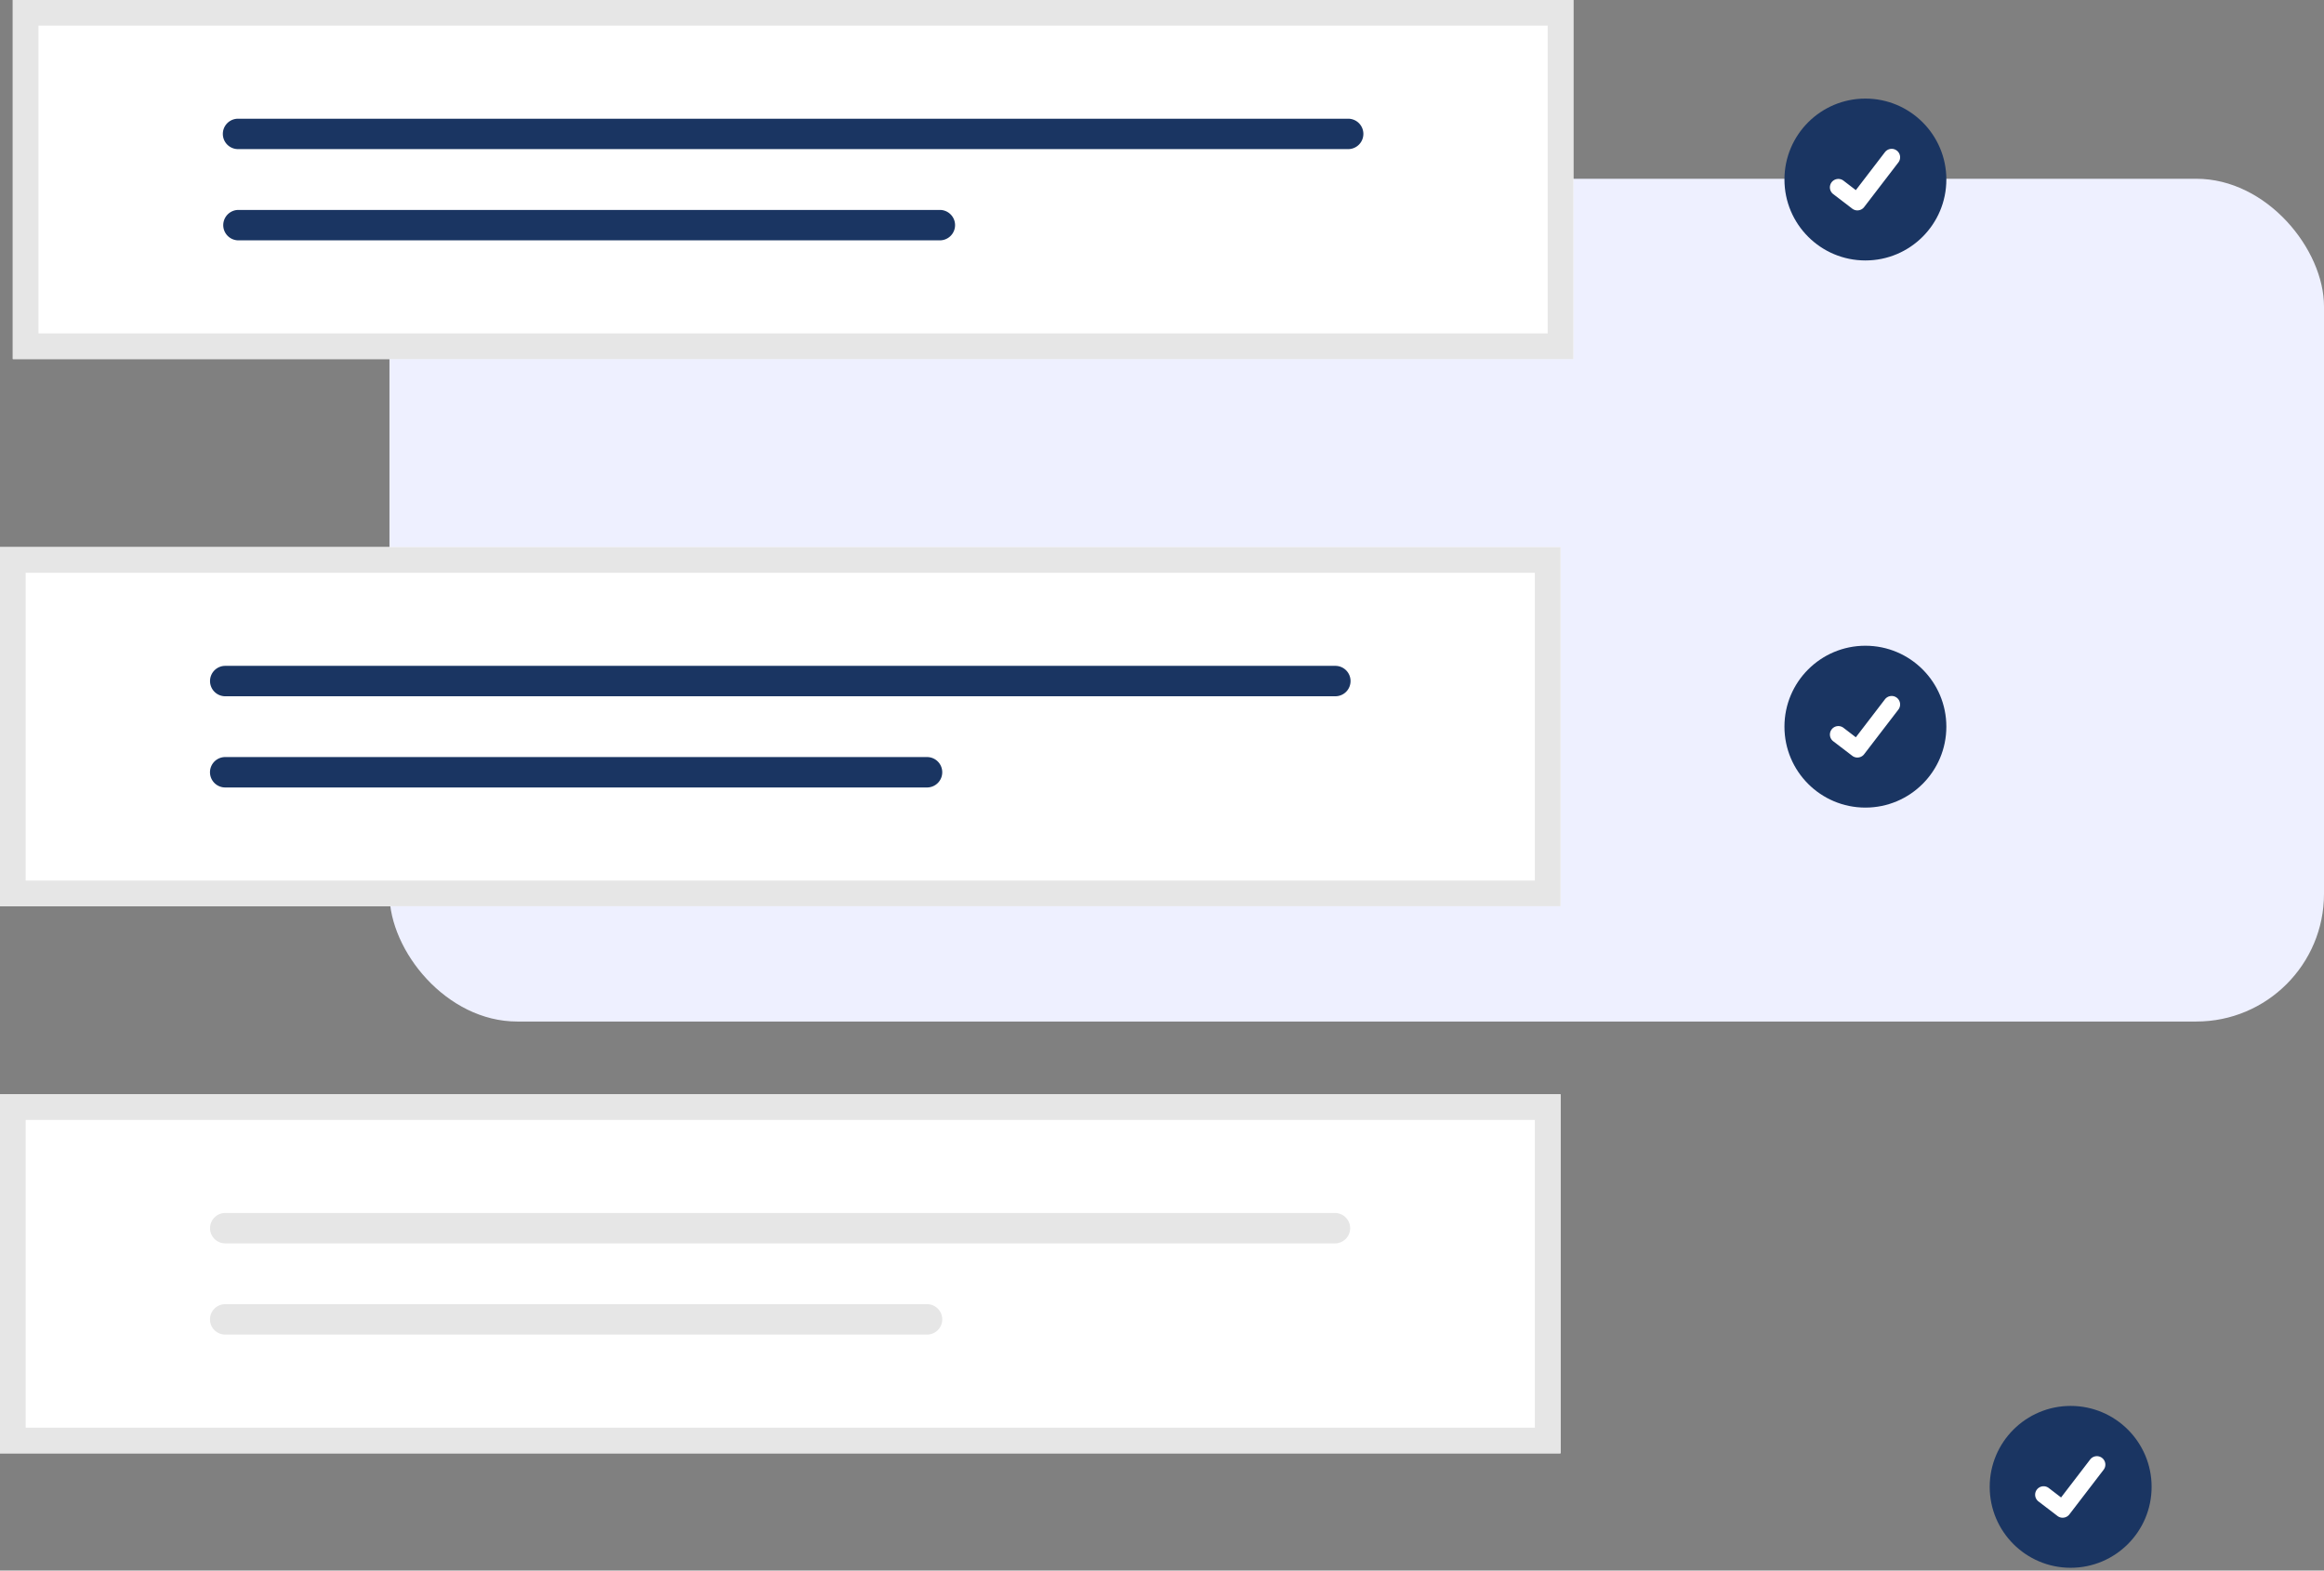
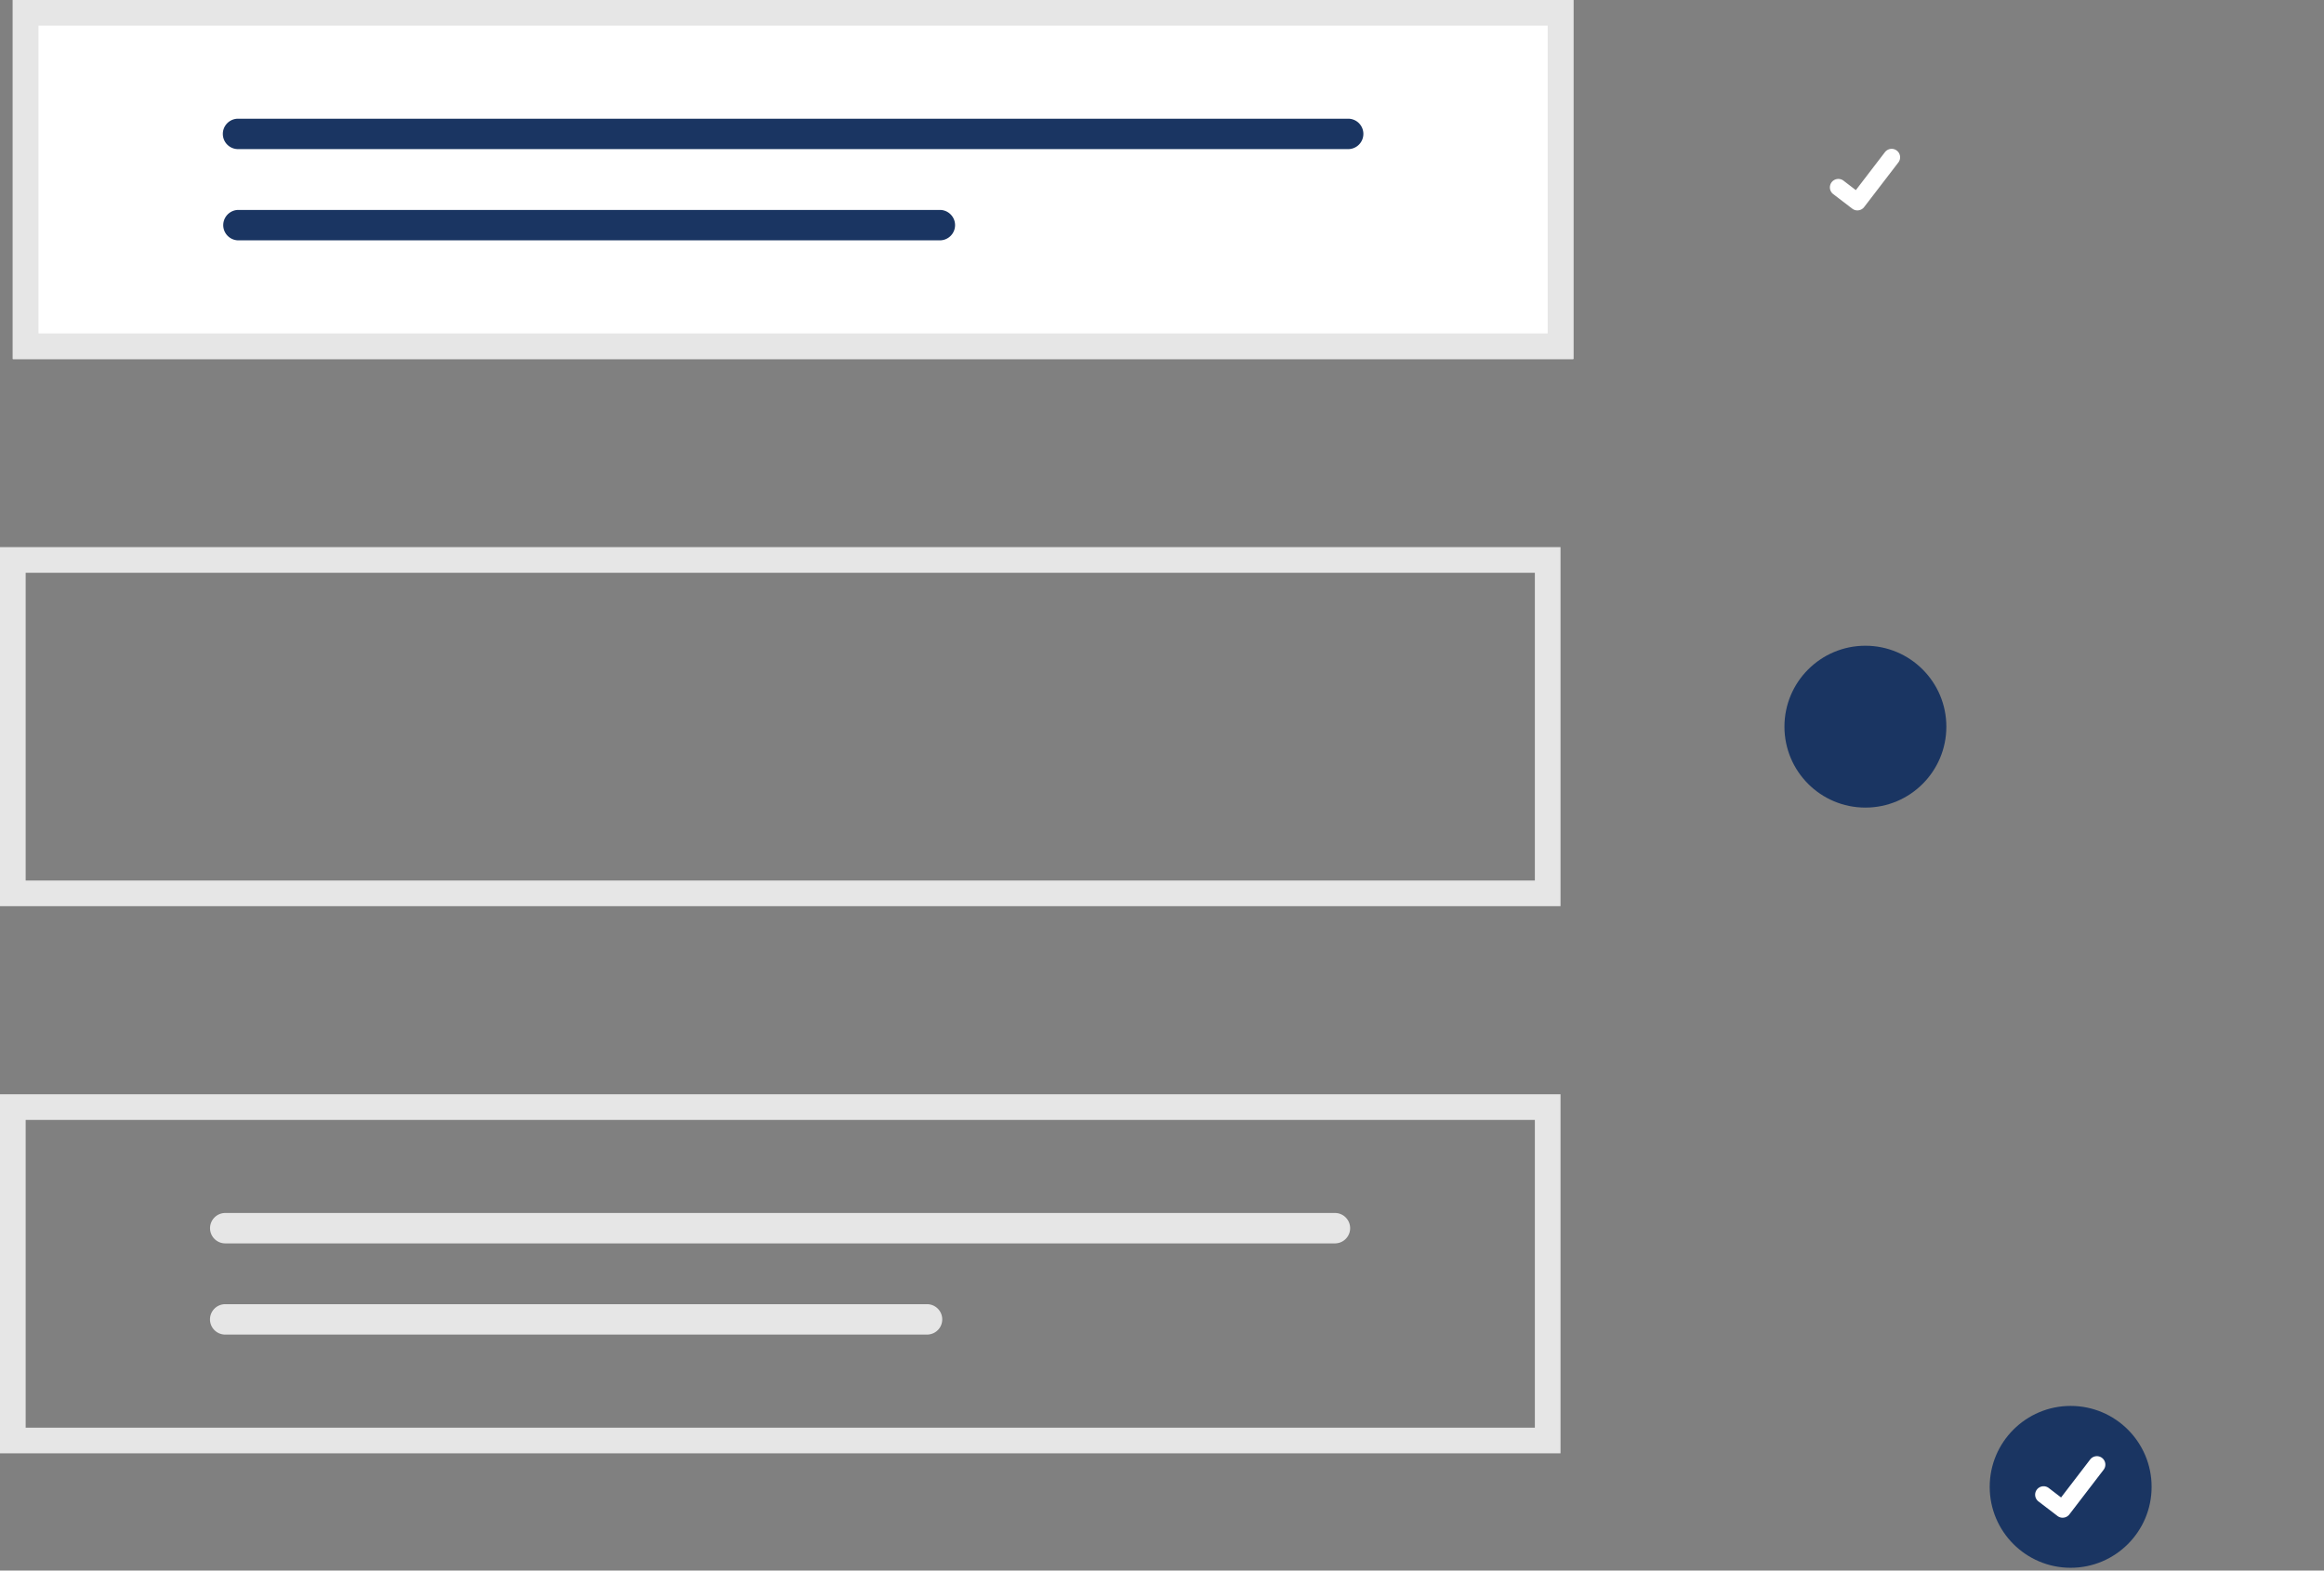
<svg xmlns="http://www.w3.org/2000/svg" width="364" height="246" fill="none">
  <rect width="100%" height="100%" fill="#808080" stroke="none" />
-   <rect x="61" y="28" width="303" height="132" rx="20" fill="#EEF0FF" />
  <g clip-path="url(#clip0_46911_451685)">
-     <path d="M292.171 40.794c7.003 0 12.679-5.675 12.679-12.676s-5.676-12.677-12.679-12.677c-7.002 0-12.679 5.676-12.679 12.677 0 7 5.677 12.676 12.679 12.676z" fill="#1A3562" />
    <path d="M290.917 32.954c-.285 0-.563-.092-.791-.263l-.014-.01-2.98-2.28a1.322 1.322 0 01.632-2.363 1.327 1.327 0 01.979.262l1.93 1.48 4.561-5.95a1.332 1.332 0 01.877-.506 1.322 1.322 0 01.979.262l-.028.04.029-.04a1.326 1.326 0 01.245 1.856l-5.365 6.994a1.32 1.32 0 01-1.053.516l-.001.002z" fill="#fff" />
    <path d="M292.171 126.493c7.003 0 12.679-5.675 12.679-12.676s-5.676-12.676-12.679-12.676c-7.002 0-12.679 5.675-12.679 12.676s5.677 12.676 12.679 12.676z" fill="#1A3562" />
-     <path d="M290.917 118.653c-.285 0-.563-.092-.791-.263l-.014-.011-2.98-2.279a1.308 1.308 0 01-.507-.877 1.316 1.316 0 01.262-.979 1.308 1.308 0 01.877-.507 1.321 1.321 0 01.979.262l1.93 1.48 4.561-5.949a1.333 1.333 0 01.877-.507 1.316 1.316 0 01.979.262l-.028.039.029-.039a1.328 1.328 0 01.245 1.856l-5.365 6.994a1.326 1.326 0 01-1.053.516l-.001.002zm-46.498 23.281H0V85.695h244.419v56.239z" fill="#fff" />
-     <path d="M35.276 104.293a2.379 2.379 0 00-2.378 2.381 2.38 2.38 0 002.378 2.381h173.879a2.379 2.379 0 002.377-2.381 2.378 2.378 0 00-2.377-2.381H35.276zm.001 14.285a2.376 2.376 0 00-2.203 1.465 2.382 2.382 0 002.193 3.297h109.928a2.385 2.385 0 002.204-1.469 2.379 2.379 0 00-2.204-3.293H35.277z" fill="#1A3562" />
    <path d="M244.419 141.934H0V85.695h244.419v56.239zM4.018 137.917H240.4V89.712H4.018v48.205z" fill="#E6E6E6" />
-     <path d="M244.419 227.633H0v-56.238h244.419v56.238z" fill="#fff" />
    <path d="M35.276 189.988a2.383 2.383 0 00-1.681 4.064 2.38 2.38 0 001.681.698h173.879a2.382 2.382 0 000-4.762H35.276zm.001 14.285a2.396 2.396 0 00-1.685.694 2.384 2.384 0 00-.007 3.368 2.384 2.384 0 001.682.7h109.928a2.384 2.384 0 002.204-1.468 2.387 2.387 0 000-1.825 2.384 2.384 0 00-2.204-1.469H35.277z" fill="#E6E6E6" />
    <path d="M244.419 227.633H0v-56.238h244.419v56.238zM4.018 223.616H240.4v-48.204H4.018v48.204z" fill="#E6E6E6" />
    <path d="M246.427 56.238H2.007V0h244.42v56.238z" fill="#fff" />
    <path d="M37.284 18.594a2.381 2.381 0 000 4.762h173.879a2.383 2.383 0 002.377-2.381 2.38 2.38 0 00-2.377-2.381H37.283zm.001 14.289a2.382 2.382 0 00-.01 4.762h109.928a2.387 2.387 0 001.686-.696 2.377 2.377 0 000-3.37 2.375 2.375 0 00-1.686-.696H37.285z" fill="#1A3562" />
    <path d="M246.427 56.238H2.007V0h244.42v56.238zM6.026 52.221h236.383V4.017H6.026v48.204z" fill="#E6E6E6" />
    <path d="M324.32 245.56c7.002 0 12.679-5.676 12.679-12.677 0-7.001-5.677-12.676-12.679-12.676-7.003 0-12.679 5.675-12.679 12.676s5.676 12.677 12.679 12.677z" fill="#1A3562" />
-     <path d="M323.062 237.719a1.312 1.312 0 01-.791-.263l-.014-.01-2.98-2.279a1.333 1.333 0 01-.508-.878 1.316 1.316 0 01.262-.979 1.324 1.324 0 011.857-.245l1.93 1.48 4.561-5.949a1.33 1.33 0 011.393-.473c.168.045.325.123.463.228v.001l-.028.039.029-.039a1.323 1.323 0 01.245 1.855l-5.364 6.994a1.327 1.327 0 01-1.054.517l-.001.001z" fill="#fff" />
+     <path d="M323.062 237.719a1.312 1.312 0 01-.791-.263l-.014-.01-2.98-2.279a1.333 1.333 0 01-.508-.878 1.316 1.316 0 01.262-.979 1.324 1.324 0 011.857-.245l1.93 1.48 4.561-5.949a1.33 1.33 0 011.393-.473c.168.045.325.123.463.228v.001l-.028.039.029-.039a1.323 1.323 0 01.245 1.855l-5.364 6.994a1.327 1.327 0 01-1.054.517z" fill="#fff" />
  </g>
  <defs>
    <clipPath id="clip0_46911_451685">
      <path fill="#fff" d="M0 0h337v246H0z" />
    </clipPath>
  </defs>
</svg>